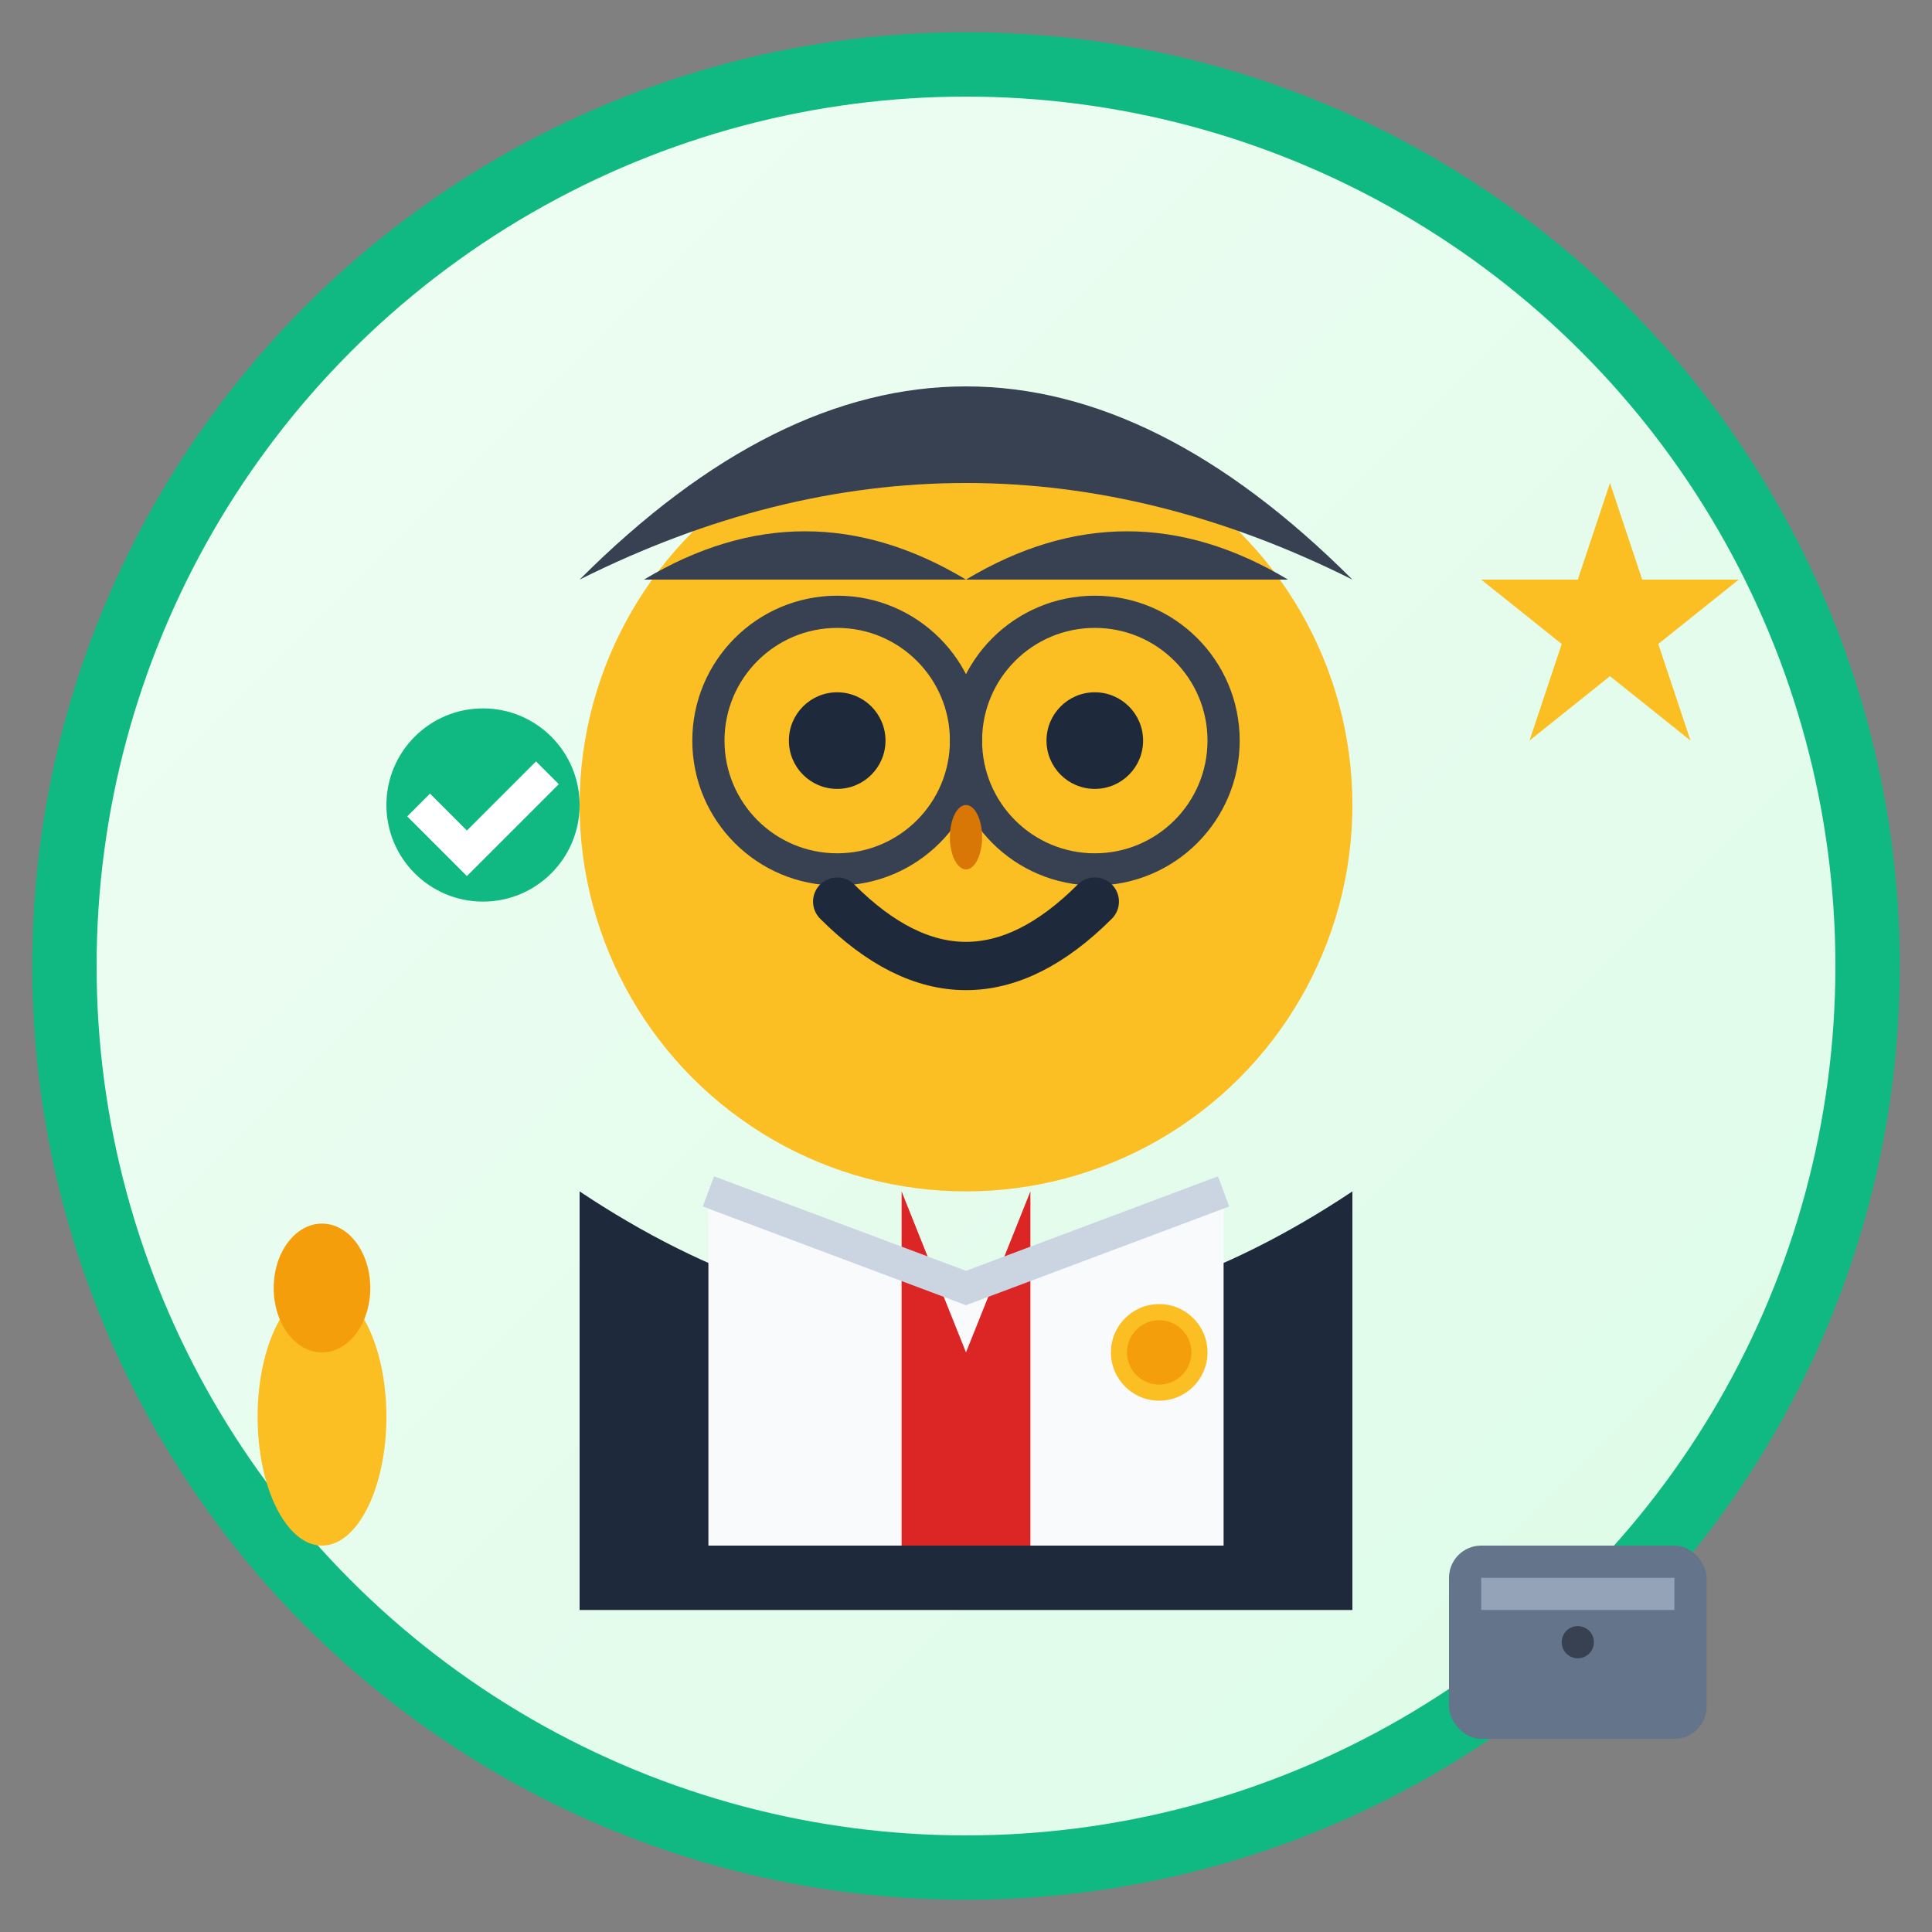
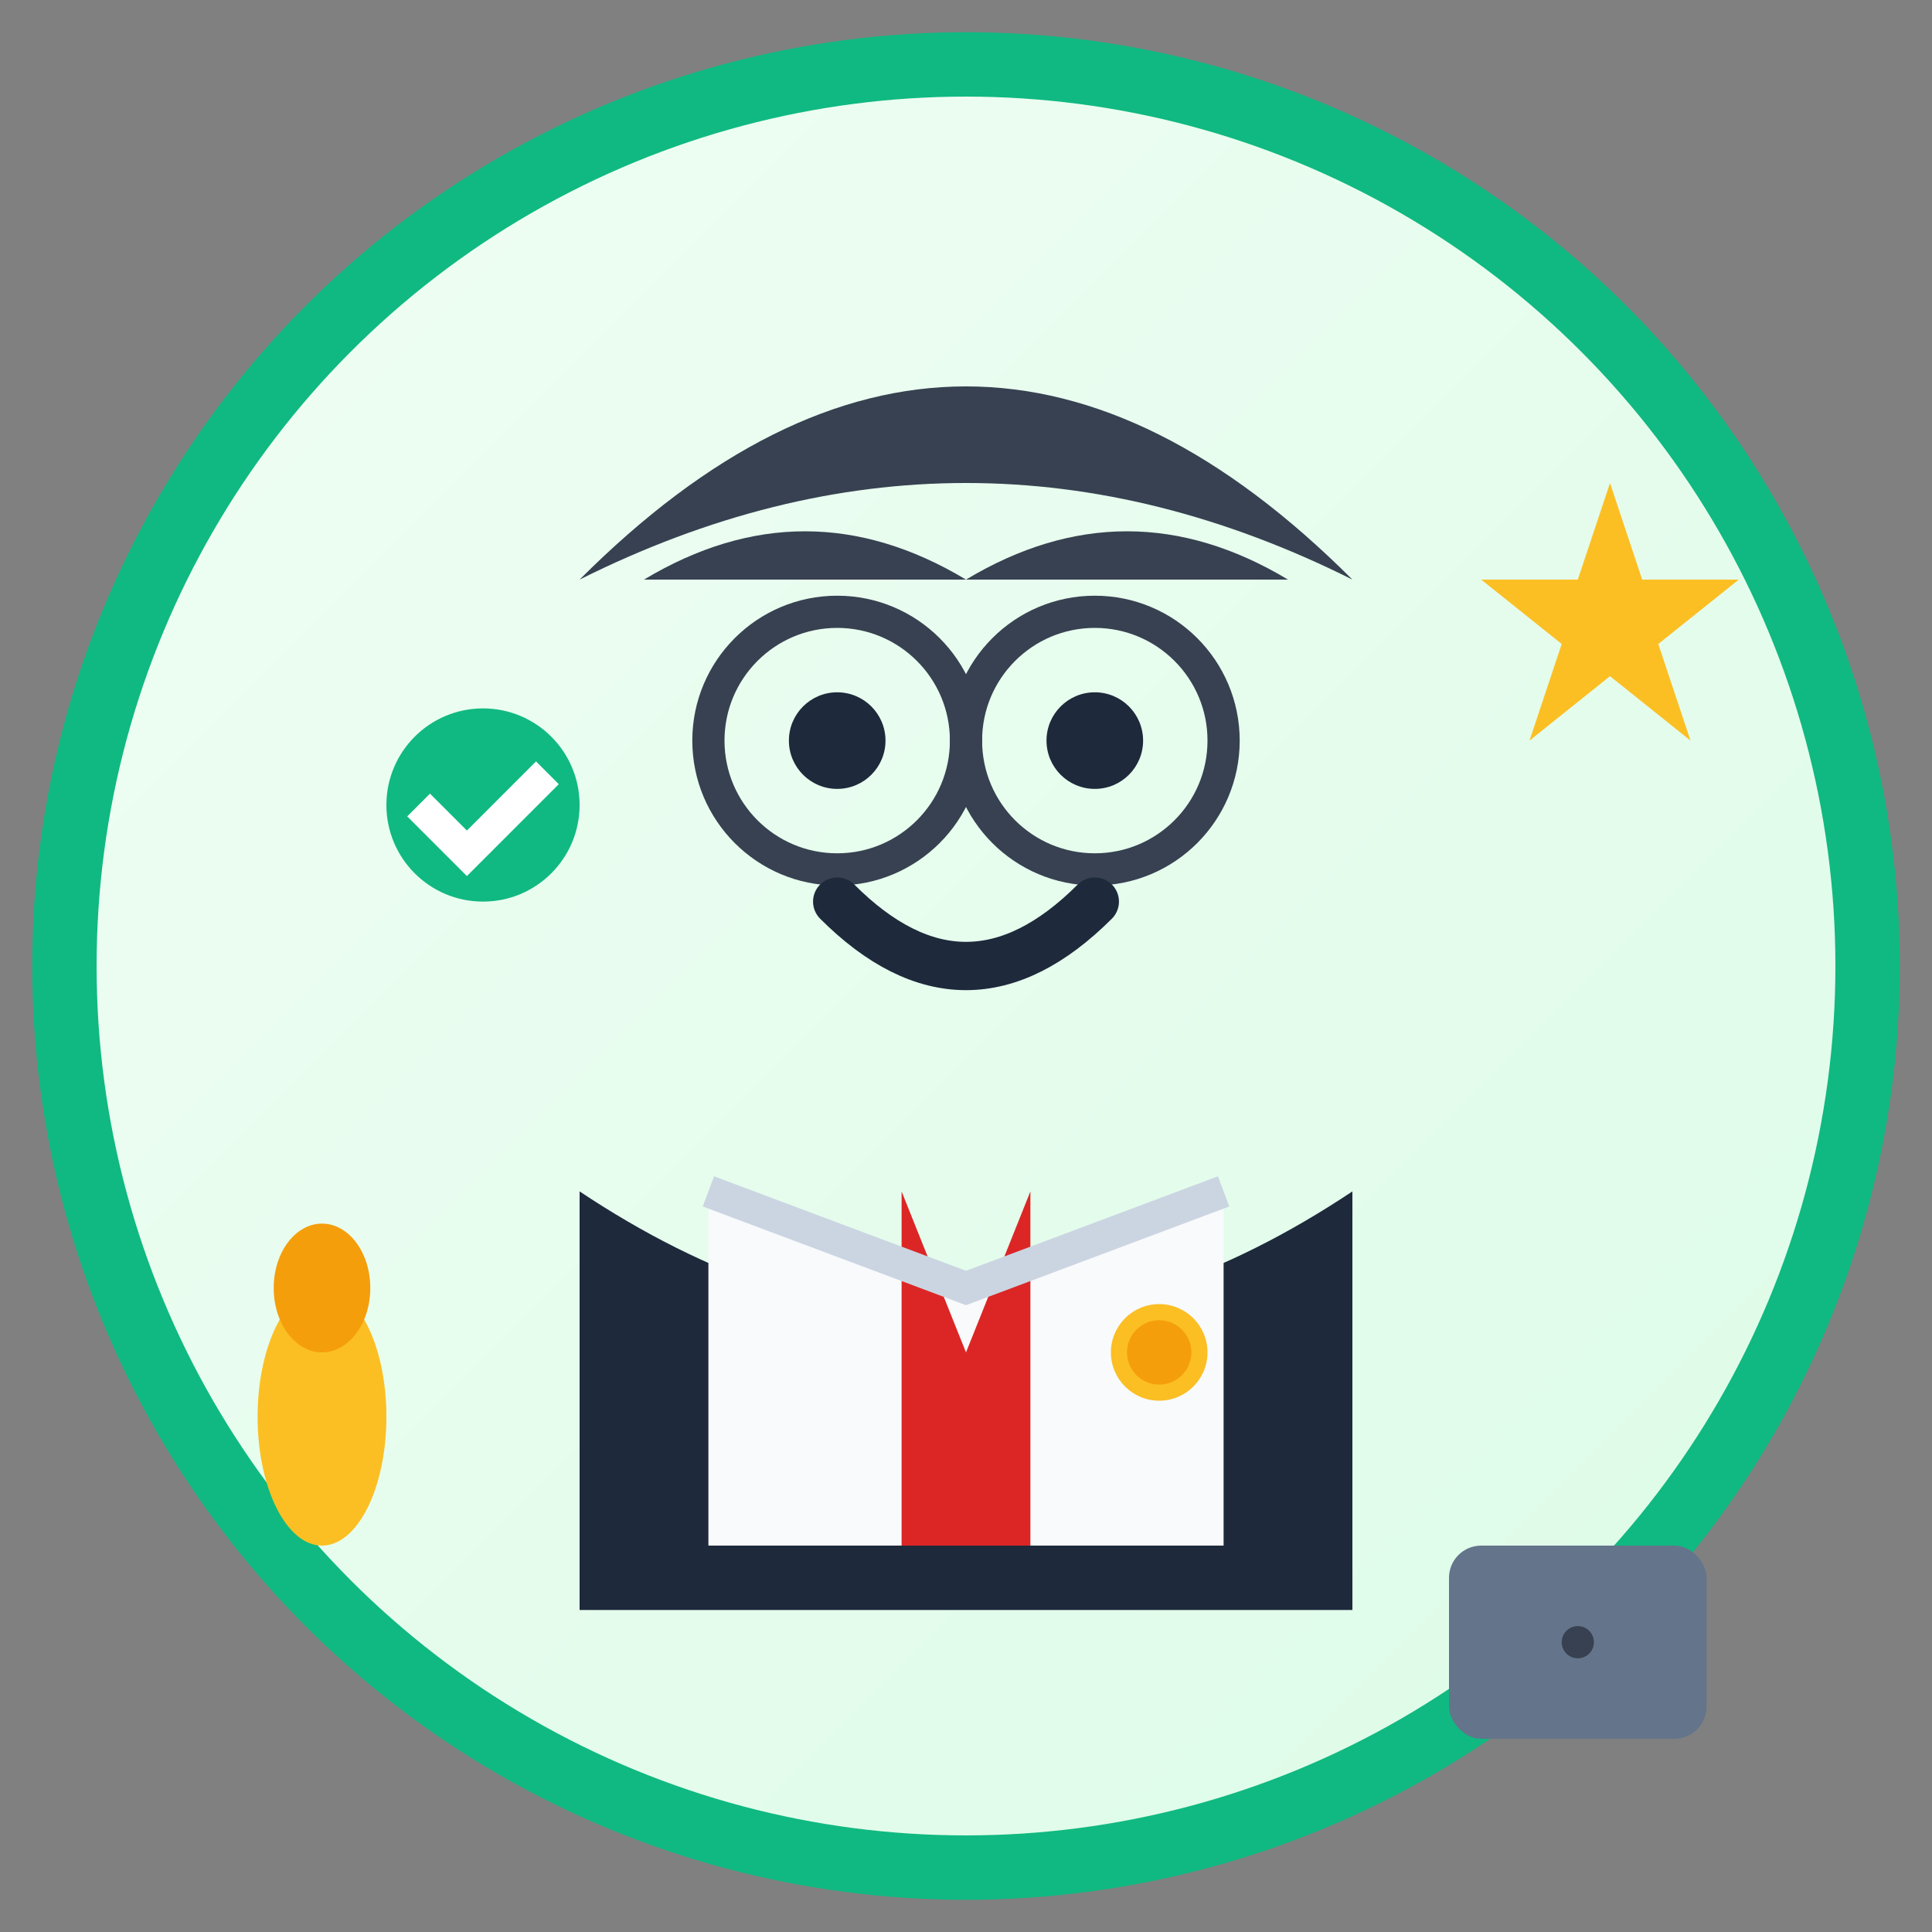
<svg xmlns="http://www.w3.org/2000/svg" width="60" height="60" viewBox="0 0 60 60" fill="none">
  <rect x="0" y="0" width="60" height="60" fill="#808080" stroke="none" />
  <defs>
    <linearGradient id="testimonial2Gradient" x1="0%" y1="0%" x2="100%" y2="100%">
      <stop offset="0%" style="stop-color:#F0FDF4;stop-opacity:1" />
      <stop offset="100%" style="stop-color:#DCFCE7;stop-opacity:1" />
    </linearGradient>
  </defs>
  <circle cx="30" cy="30" r="28" fill="url(#testimonial2Gradient)" stroke="#10B981" stroke-width="2" />
-   <circle cx="30" cy="25" r="12" fill="#FBBF24" />
  <path d="M18 18 Q30 6 42 18 Q30 12 18 18" fill="#374151" />
  <path d="M20 18 Q25 15 30 18 Q35 15 40 18" fill="#374151" />
  <circle cx="26" cy="23" r="1.5" fill="#1E293B" />
  <circle cx="34" cy="23" r="1.5" fill="#1E293B" />
  <circle cx="26" cy="23" r="4" fill="none" stroke="#374151" stroke-width="1" />
  <circle cx="34" cy="23" r="4" fill="none" stroke="#374151" stroke-width="1" />
-   <line x1="30" y1="23" x2="30" y2="23" stroke="#374151" stroke-width="1" />
-   <ellipse cx="30" cy="26" rx="0.5" ry="1" fill="#D97706" />
  <path d="M26 28 Q30 32 34 28" stroke="#1E293B" stroke-width="1.5" fill="none" stroke-linecap="round" />
  <path d="M18 37 Q30 45 42 37 L42 50 L18 50 Z" fill="#1E293B" />
  <path d="M22 37 Q30 42 38 37 L38 48 L22 48 Z" fill="#F8FAFC" />
  <path d="M28 37 L30 42 L32 37 L32 48 L28 48 Z" fill="#DC2626" />
  <path d="M22 37 L30 40 L38 37" stroke="#CBD5E1" stroke-width="1" fill="none" />
  <circle cx="36" cy="42" r="1.5" fill="#FBBF24" />
  <circle cx="36" cy="42" r="1" fill="#F59E0B" />
  <rect x="45" y="48" width="8" height="6" rx="1" fill="#64748B" />
-   <rect x="46" y="49" width="6" height="1" fill="#94A3B8" />
  <circle cx="49" cy="51" r="0.5" fill="#374151" />
  <path d="M50 15l1 3h3l-2.5 2 1 3-2.5-2-2.5 2 1-3-2.5-2h3l1-3z" fill="#FBBF24" />
  <g transform="translate(10, 40)">
    <ellipse cx="0" cy="4" rx="2" ry="4" fill="#FBBF24" />
-     <rect x="-1" y="0" width="2" height="4" fill="#FBBF24" />
    <ellipse cx="0" cy="0" rx="1.5" ry="2" fill="#F59E0B" />
  </g>
  <circle cx="15" cy="25" r="3" fill="#10B981" />
  <path d="M13 25 L14.5 26.5 L17 24" stroke="white" stroke-width="1" fill="none" />
</svg>